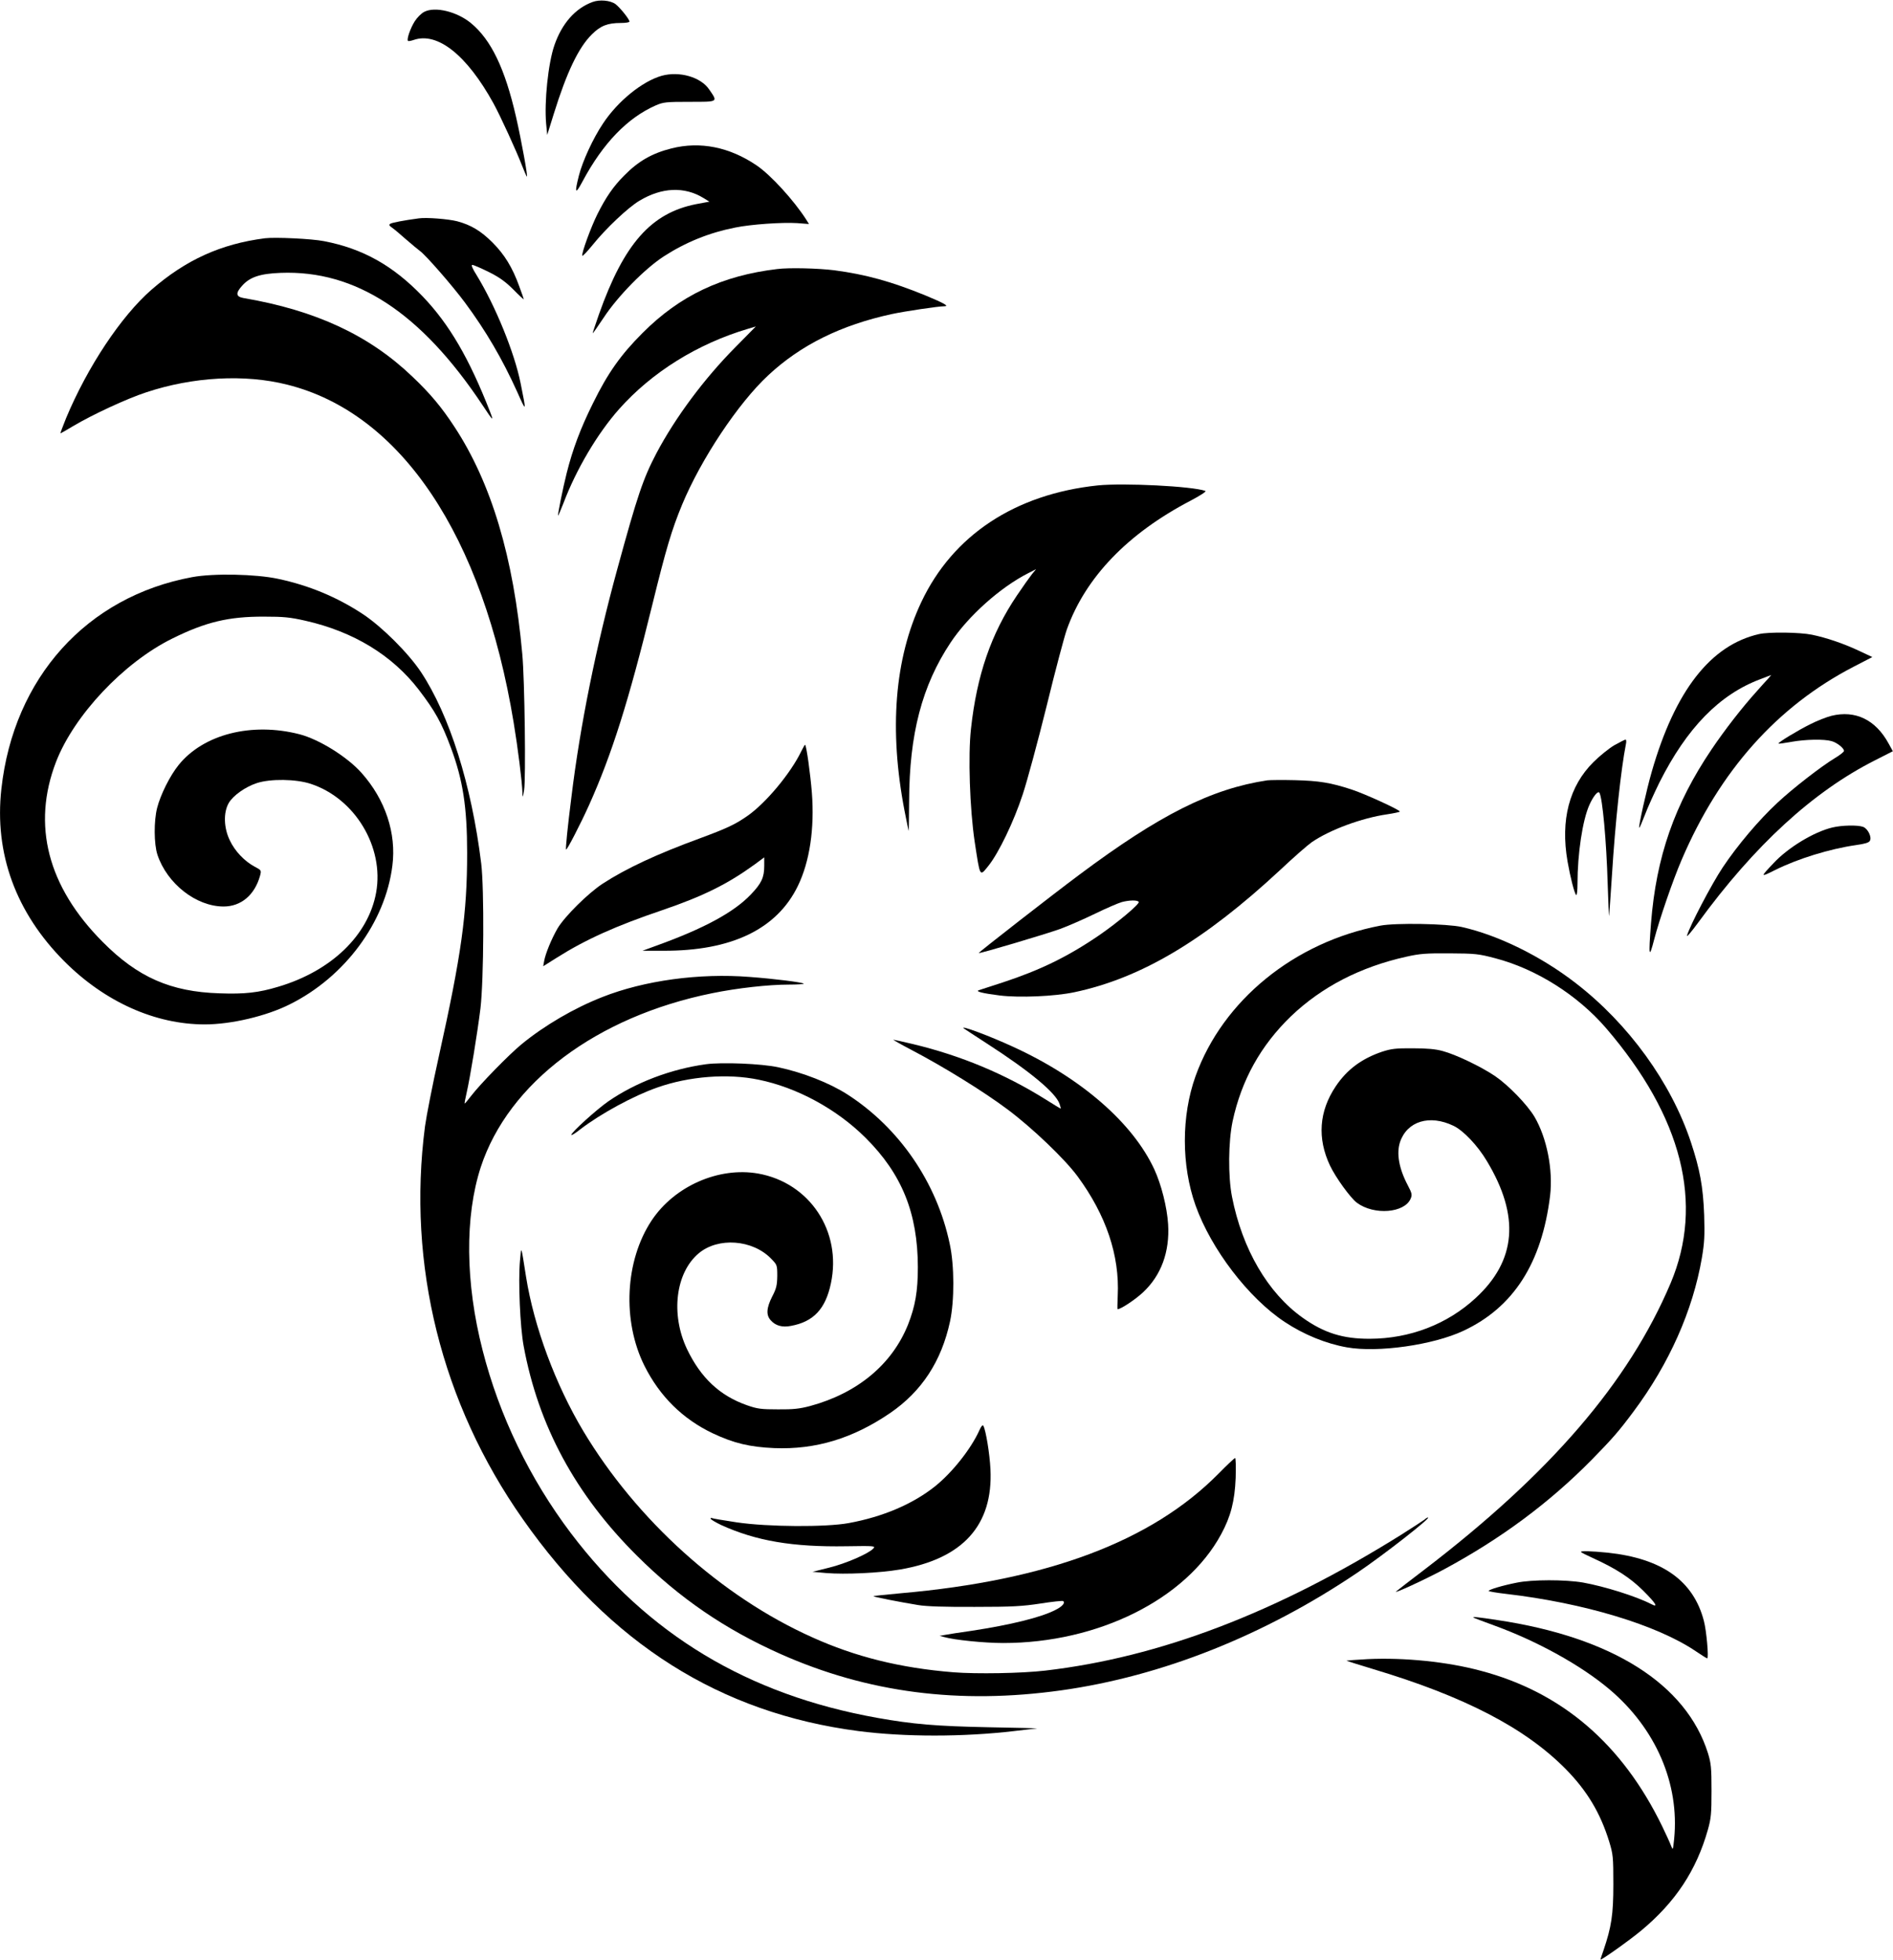
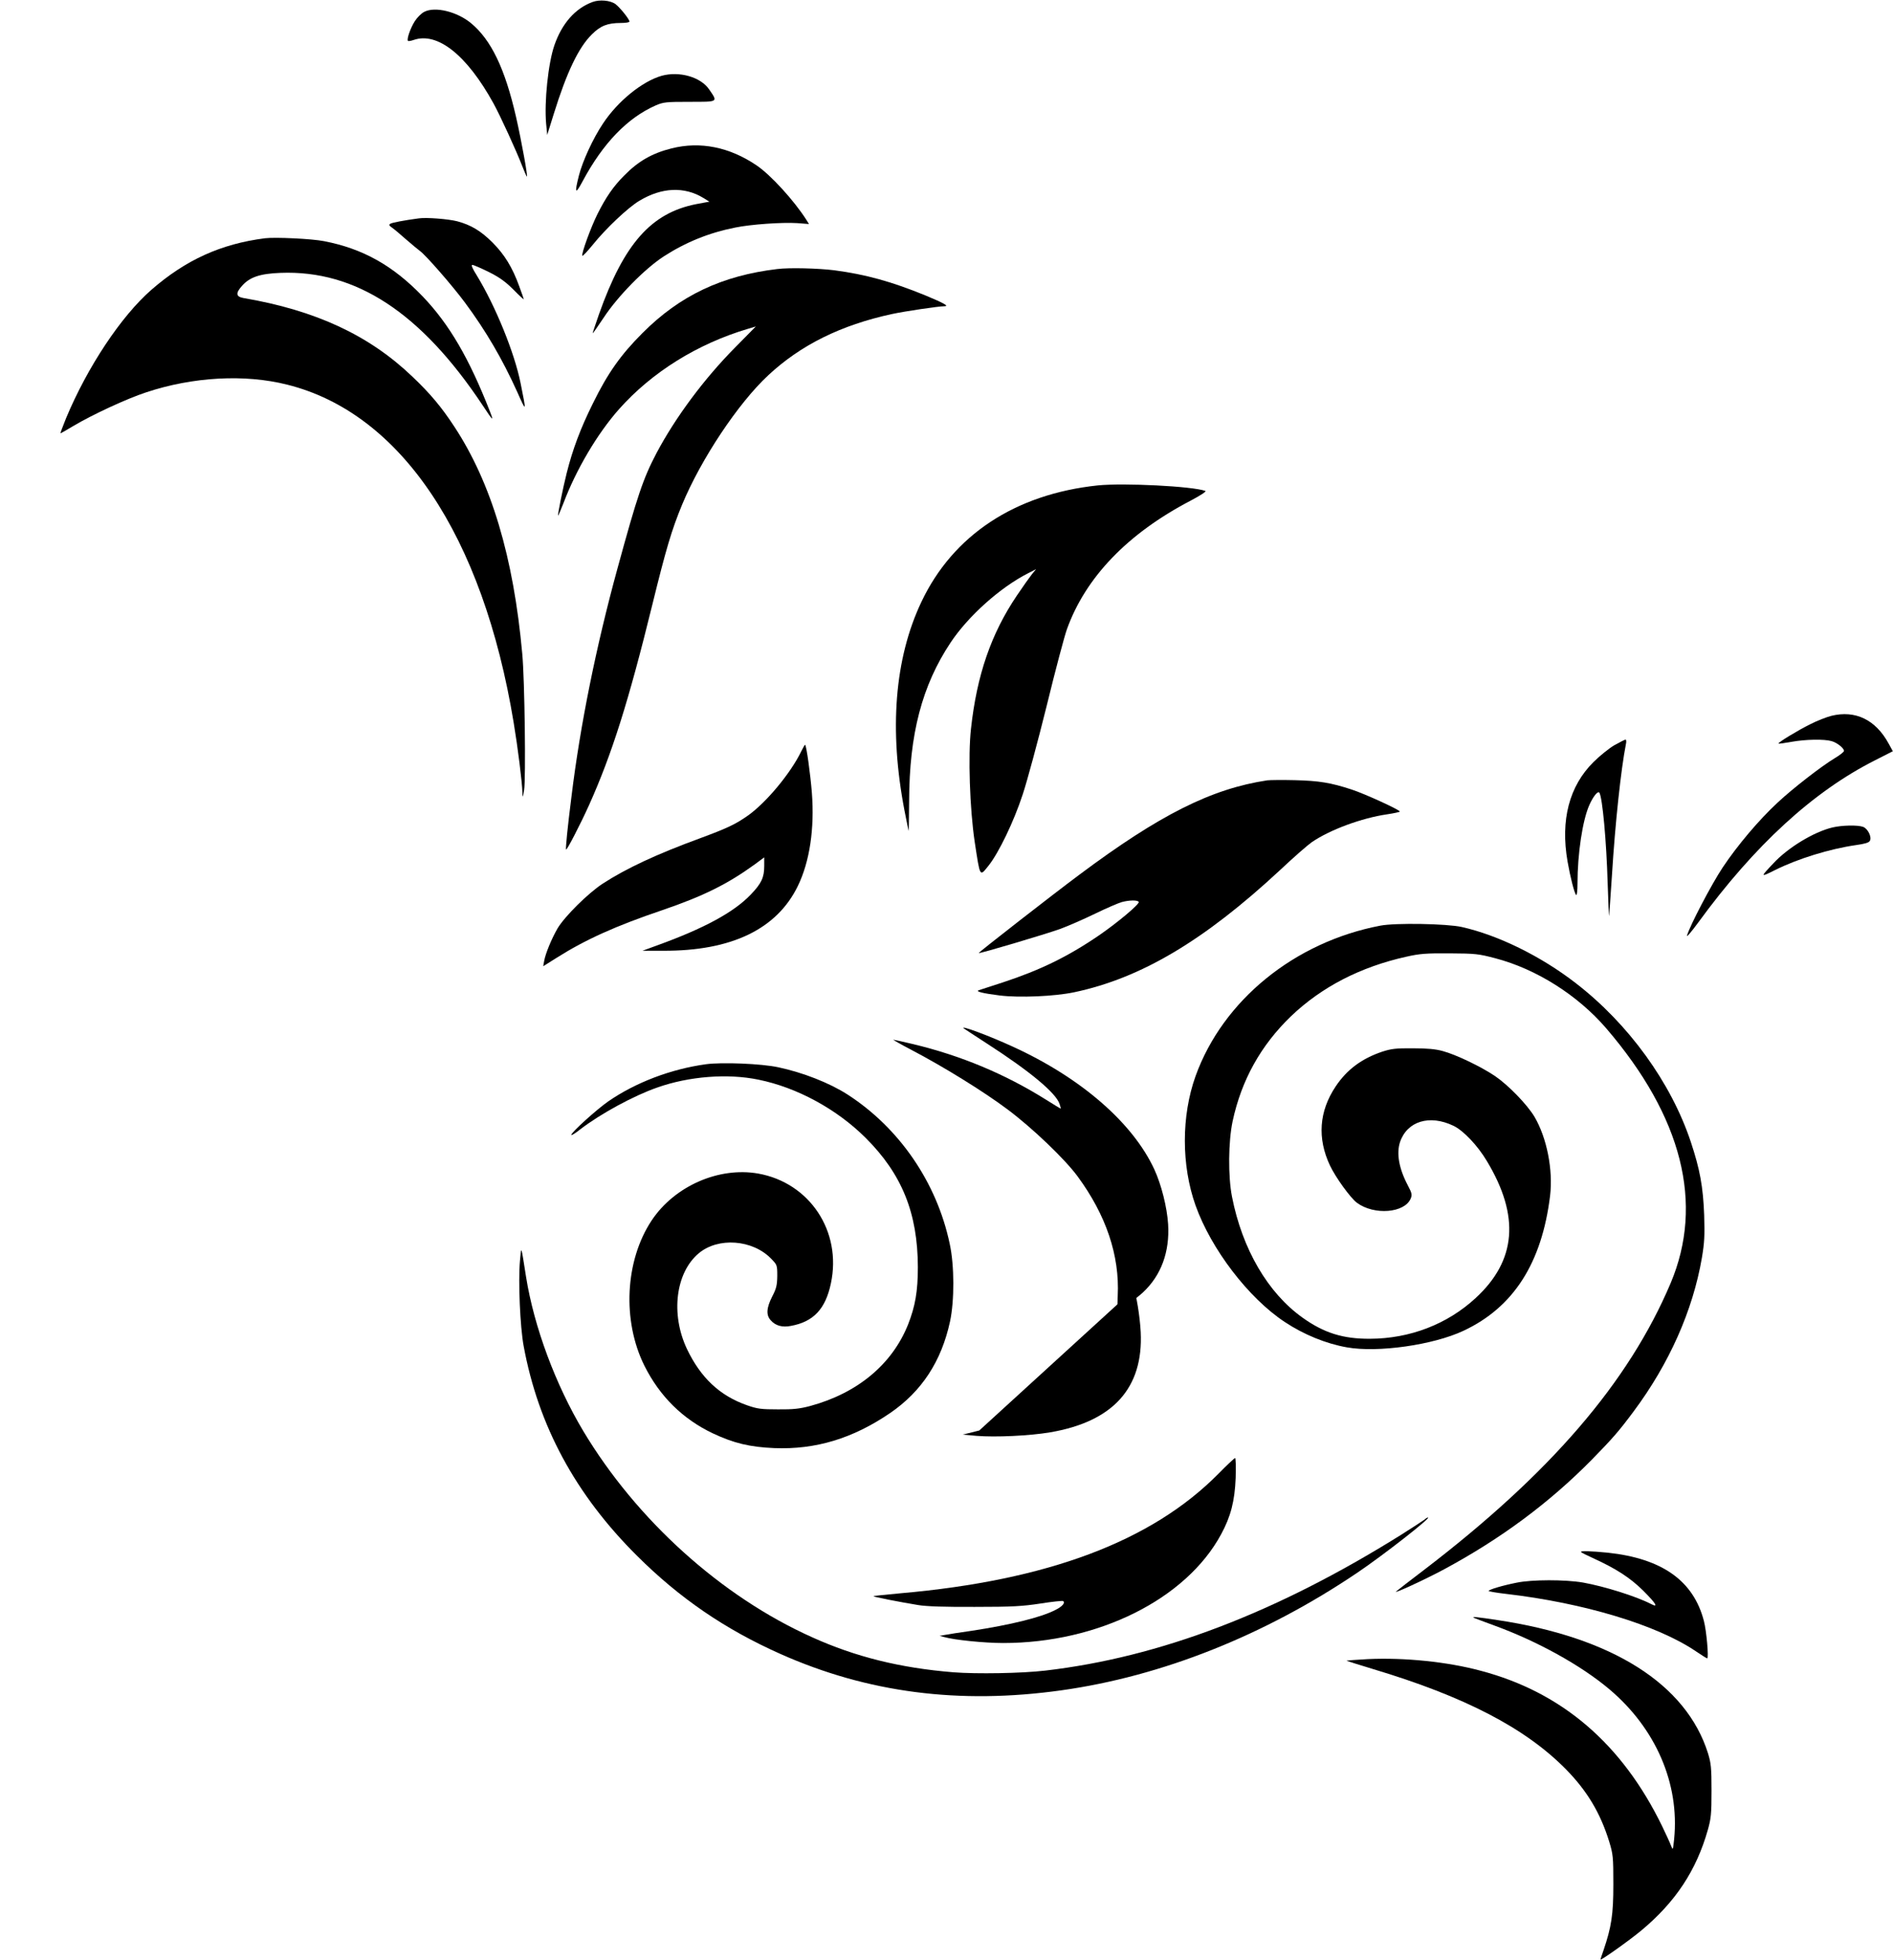
<svg xmlns="http://www.w3.org/2000/svg" width="1236pt" height="1280pt" viewBox="0 0 1236 1280" preserveAspectRatio="xMidYMid meet">
  <g transform="translate(0,1280) scale(0.1,-0.1)" fill="#000000" stroke="none">
    <path d="M3869 12787 c-114 -42 -200 -141 -249 -282 -41 -118 -67 -371 -54 -514 l7 -72 43 138 c84 270 161 432 248 518 57 57 103 75 190 75 31 0 56 4 56 9 0 15 -62 92 -91 114 -34 25 -104 31 -150 14z" />
    <path d="M2771 12723 c-19 -9 -47 -37 -63 -62 -29 -46 -54 -119 -44 -128 3 -3 19 0 37 6 155 54 347 -98 521 -414 46 -84 149 -309 188 -410 13 -33 26 -64 30 -68 9 -11 -34 229 -71 391 -72 314 -162 502 -294 611 -91 75 -234 110 -304 74z" />
    <path d="M4320 12305 c-126 -36 -286 -165 -383 -312 -65 -97 -133 -245 -157 -339 -30 -118 -24 -128 24 -38 133 249 293 414 476 495 51 22 67 24 222 24 190 0 186 -3 129 80 -55 82 -195 122 -311 90z" />
    <path d="M4385 11831 c-128 -32 -218 -84 -310 -178 -70 -70 -119 -141 -174 -251 -42 -84 -105 -256 -99 -272 2 -5 32 27 68 71 85 106 232 245 305 288 146 88 294 94 418 18 l39 -24 -86 -16 c-295 -58 -472 -259 -635 -719 -22 -64 -41 -119 -41 -124 0 -4 32 42 72 102 92 140 267 318 391 399 144 93 296 155 468 189 102 21 306 35 403 29 l78 -6 -18 29 c-80 125 -231 291 -324 354 -177 120 -368 158 -555 111z" />
    <path d="M2735 11374 c-98 -13 -175 -28 -186 -35 -11 -7 -9 -12 11 -26 13 -9 55 -44 93 -78 38 -33 78 -66 89 -74 39 -28 213 -228 293 -336 138 -186 245 -370 341 -582 62 -139 62 -139 23 55 -40 199 -164 504 -287 705 -28 44 -37 67 -28 67 8 0 56 -21 107 -46 70 -35 110 -64 161 -115 37 -38 68 -66 68 -64 0 2 -13 41 -30 86 -44 122 -96 207 -174 285 -76 76 -141 115 -231 139 -59 15 -200 26 -250 19z" />
    <path d="M1730 11244 c-288 -37 -517 -141 -742 -337 -197 -172 -417 -503 -557 -839 -22 -54 -38 -98 -36 -98 2 0 39 21 82 47 128 76 350 179 478 221 304 101 643 120 920 50 742 -185 1278 -985 1479 -2208 27 -162 55 -386 57 -455 1 -38 2 -37 11 15 12 70 4 721 -12 890 -57 632 -202 1116 -443 1483 -83 127 -157 216 -274 327 -283 271 -631 433 -1105 514 -48 9 -50 32 -8 79 50 57 117 80 252 85 491 19 916 -259 1318 -863 70 -106 75 -110 50 -45 -137 351 -267 573 -440 754 -193 201 -390 312 -644 361 -80 16 -318 27 -386 19z" />
    <path d="M5075 11043 c-361 -43 -636 -173 -880 -418 -142 -142 -227 -262 -324 -460 -80 -161 -132 -299 -171 -455 -24 -95 -60 -273 -56 -277 1 -2 17 35 35 81 83 220 222 455 363 614 214 241 512 427 843 525 l50 15 -135 -137 c-201 -203 -389 -455 -514 -691 -86 -164 -124 -275 -255 -755 -138 -504 -243 -1021 -300 -1490 -25 -196 -39 -339 -35 -343 5 -7 96 170 150 290 149 332 258 676 414 1312 89 362 125 484 194 651 123 296 365 661 562 844 212 198 475 328 807 400 83 18 305 51 343 51 34 0 -2 20 -122 70 -222 91 -392 138 -597 165 -106 13 -293 18 -372 8z" />
    <path d="M7168 9630 c-540 -57 -946 -325 -1152 -761 -175 -369 -212 -835 -110 -1364 14 -71 26 -131 27 -132 1 -1 2 87 3 195 1 437 84 755 271 1036 116 174 324 360 507 453 l51 26 -28 -34 c-15 -19 -59 -81 -98 -139 -168 -249 -261 -520 -299 -868 -20 -175 -8 -525 24 -739 36 -236 32 -229 90 -157 67 84 166 289 224 467 28 84 98 343 156 577 57 234 117 459 132 500 122 340 397 626 809 841 66 35 104 60 95 63 -86 31 -534 53 -702 36z" />
-     <path d="M1255 9031 c-688 -127 -1166 -657 -1246 -1383 -47 -423 95 -809 412 -1127 264 -264 592 -411 916 -411 172 0 402 54 555 131 360 179 624 536 670 906 27 211 -46 431 -201 605 -94 106 -278 220 -406 253 -312 80 -626 0 -788 -200 -57 -70 -119 -195 -141 -281 -22 -86 -21 -236 2 -306 63 -189 253 -338 432 -338 114 0 203 75 238 201 9 35 9 36 -35 59 -67 36 -130 102 -163 173 -39 81 -42 180 -7 242 28 49 108 106 184 131 89 29 255 27 352 -5 289 -95 480 -413 427 -709 -50 -279 -292 -513 -639 -616 -129 -39 -220 -49 -384 -43 -319 10 -534 105 -763 336 -359 361 -463 763 -304 1176 118 304 441 648 759 805 218 108 368 144 600 143 127 0 169 -4 270 -27 313 -71 566 -225 739 -450 107 -140 149 -215 210 -379 78 -209 106 -387 106 -687 0 -397 -37 -663 -185 -1330 -41 -184 -81 -389 -90 -455 -118 -904 108 -1811 638 -2565 571 -814 1288 -1267 2192 -1385 301 -39 684 -39 1016 0 68 8 135 16 149 17 14 1 -128 5 -315 8 -345 7 -495 20 -725 61 -848 151 -1503 546 -2003 1207 -268 355 -467 766 -576 1194 -113 440 -117 873 -12 1196 181 551 756 983 1512 1136 161 33 366 56 498 56 57 0 102 3 99 6 -9 9 -192 32 -353 44 -329 26 -689 -23 -964 -132 -183 -72 -375 -184 -525 -307 -83 -68 -273 -263 -330 -338 -22 -29 -41 -51 -42 -50 -2 2 4 32 12 67 24 105 71 393 91 555 22 188 25 779 5 945 -63 514 -207 970 -394 1252 -82 123 -253 294 -378 377 -168 111 -352 188 -555 231 -144 31 -421 37 -560 11z" />
-     <path d="M11485 8659 c-316 -72 -548 -370 -700 -898 -35 -121 -88 -361 -82 -367 2 -2 18 35 37 84 18 48 61 143 95 212 179 356 392 575 660 675 l70 27 -20 -24 c-12 -12 -46 -50 -75 -83 -95 -105 -209 -252 -294 -378 -243 -360 -362 -703 -396 -1136 -17 -220 -13 -237 21 -105 32 124 122 387 179 519 249 582 623 1002 1125 1262 l120 62 -85 40 c-102 48 -213 86 -310 106 -78 16 -280 19 -345 4z" />
    <path d="M11957 8125 c-31 -8 -93 -32 -136 -54 -83 -41 -214 -121 -209 -127 2 -2 40 3 83 11 94 17 216 19 264 5 36 -10 81 -46 81 -64 0 -6 -26 -27 -58 -46 -90 -54 -279 -201 -376 -292 -122 -113 -262 -279 -358 -423 -72 -108 -215 -381 -233 -445 -4 -14 29 25 73 85 369 506 751 856 1155 1060 l116 59 -27 49 c-85 157 -218 221 -375 182z" />
    <path d="M10540 7933 c-35 -21 -96 -70 -136 -110 -158 -157 -216 -378 -169 -649 18 -103 44 -205 56 -219 5 -5 9 28 9 75 0 195 33 413 77 512 25 57 57 96 66 81 20 -33 46 -316 54 -593 4 -124 8 -218 10 -210 1 8 9 128 18 265 21 341 59 692 91 855 4 16 2 30 -2 30 -5 0 -38 -17 -74 -37z" />
    <path d="M5231 7892 c-69 -142 -227 -332 -346 -417 -82 -58 -135 -83 -313 -149 -284 -104 -483 -197 -637 -297 -96 -63 -247 -213 -294 -291 -40 -69 -80 -167 -88 -214 l-6 -34 89 56 c187 118 384 207 688 310 269 92 426 170 604 299 l62 46 0 -56 c0 -75 -18 -114 -87 -186 -110 -116 -305 -222 -615 -334 l-93 -34 135 0 c446 -2 743 141 880 424 77 159 109 374 91 608 -10 124 -35 305 -44 313 -2 2 -13 -18 -26 -44z" />
    <path d="M8275 7704 c-366 -55 -705 -226 -1227 -616 -176 -131 -658 -507 -658 -512 0 -7 436 123 531 157 52 19 155 64 229 100 74 36 153 70 175 76 49 13 102 14 110 1 8 -13 -139 -136 -260 -219 -205 -140 -385 -227 -628 -307 -78 -25 -149 -48 -157 -51 -22 -8 26 -20 137 -34 129 -16 359 -6 487 21 436 92 849 338 1343 797 88 83 182 165 208 183 118 81 326 158 492 182 46 7 83 15 83 18 0 11 -231 117 -315 144 -137 45 -213 57 -370 61 -82 2 -163 1 -180 -1z" />
    <path d="M11964 7396 c-121 -29 -289 -131 -384 -233 -88 -93 -88 -94 12 -44 147 73 353 137 526 162 58 8 85 16 91 28 14 24 -13 79 -44 91 -35 13 -138 11 -201 -4z" />
    <path d="M9013 6755 c-561 -107 -1029 -488 -1207 -983 -93 -260 -93 -582 0 -844 102 -286 346 -605 582 -761 125 -83 270 -142 406 -166 202 -36 563 15 761 108 327 153 512 442 566 882 20 170 -21 378 -102 516 -48 80 -170 206 -258 266 -92 62 -255 140 -341 163 -46 13 -104 18 -195 18 -110 1 -141 -3 -200 -22 -133 -45 -230 -116 -304 -227 -109 -163 -121 -339 -37 -517 37 -78 134 -212 176 -243 112 -83 312 -67 351 28 10 24 8 35 -19 86 -58 110 -75 208 -51 282 46 137 193 182 349 107 65 -31 158 -129 218 -230 217 -360 193 -650 -73 -895 -185 -171 -429 -265 -690 -266 -176 -1 -300 38 -439 137 -228 162 -395 449 -462 791 -26 133 -24 359 4 492 58 270 184 496 382 687 199 190 451 321 752 388 88 20 129 23 283 22 168 -1 188 -3 298 -32 268 -70 538 -241 724 -457 497 -579 640 -1146 421 -1665 -274 -647 -785 -1242 -1612 -1874 -87 -66 -168 -129 -180 -139 -26 -21 186 76 314 145 371 200 686 434 962 714 138 141 178 187 274 316 232 311 387 659 446 1003 17 101 19 146 15 280 -7 186 -28 299 -87 477 -129 388 -407 772 -752 1038 -226 175 -504 312 -743 366 -97 22 -434 28 -532 9z" />
    <path d="M6291 6085 c3 -2 71 -47 153 -100 279 -180 449 -321 474 -394 6 -17 9 -31 8 -31 -2 0 -47 27 -99 60 -265 166 -552 286 -864 361 -67 16 -126 29 -130 29 -4 0 48 -30 117 -66 212 -111 472 -272 627 -388 162 -121 376 -325 460 -440 185 -252 274 -515 261 -778 -2 -48 -3 -88 -1 -88 21 0 116 63 166 110 119 111 175 265 164 445 -7 111 -44 258 -90 358 -141 305 -481 600 -927 803 -150 69 -338 139 -319 119z" />
    <path d="M4610 5850 c-231 -32 -459 -119 -639 -243 -77 -54 -241 -202 -241 -219 0 -5 27 11 59 37 133 102 348 219 503 273 206 73 459 93 661 51 250 -51 509 -191 698 -379 238 -237 341 -492 342 -845 0 -158 -17 -255 -64 -375 -104 -260 -330 -448 -639 -532 -68 -18 -110 -23 -210 -22 -110 0 -135 3 -203 27 -177 62 -302 179 -392 368 -107 227 -74 497 77 624 127 107 352 90 473 -35 39 -40 40 -42 40 -113 -1 -61 -6 -82 -33 -134 -38 -75 -41 -122 -9 -156 31 -35 75 -47 131 -36 148 27 226 111 261 277 73 340 -138 658 -475 718 -257 45 -546 -82 -695 -306 -174 -262 -194 -655 -47 -950 100 -199 249 -347 447 -441 136 -64 240 -89 400 -96 270 -11 514 63 757 229 206 141 335 338 391 598 29 135 29 365 -2 507 -84 400 -329 757 -667 975 -118 76 -292 144 -452 178 -111 24 -368 34 -472 20z" />
    <path d="M3395 4565 c-12 -133 1 -432 24 -555 96 -522 339 -971 740 -1370 279 -278 575 -480 936 -641 570 -254 1169 -331 1834 -238 658 92 1328 359 1936 770 174 118 482 359 459 359 -4 0 -15 -6 -23 -14 -9 -7 -78 -52 -154 -100 -815 -509 -1575 -799 -2322 -886 -153 -18 -450 -23 -600 -11 -347 28 -640 101 -923 229 -593 266 -1146 766 -1494 1347 -181 303 -321 680 -373 1005 -34 216 -31 206 -40 105z" />
-     <path d="M6394 3458 c-54 -120 -176 -274 -288 -364 -145 -116 -341 -200 -566 -241 -148 -27 -525 -25 -729 5 -85 13 -158 25 -163 28 -4 3 -8 1 -8 -4 0 -5 31 -23 68 -41 228 -104 467 -145 819 -139 185 3 191 2 175 -15 -30 -33 -179 -98 -289 -125 l-108 -27 90 -8 c122 -10 346 0 481 23 411 70 609 290 591 655 -5 102 -30 253 -46 283 -5 9 -14 -1 -27 -30z" />
+     <path d="M6394 3458 l-108 -27 90 -8 c122 -10 346 0 481 23 411 70 609 290 591 655 -5 102 -30 253 -46 283 -5 9 -14 -1 -27 -30z" />
    <path d="M7955 3175 c-436 -441 -1116 -696 -2074 -780 -96 -9 -176 -17 -178 -19 -4 -4 170 -38 292 -58 53 -9 176 -13 370 -12 246 0 311 4 429 22 76 12 142 19 147 16 17 -10 -5 -36 -50 -58 -95 -49 -291 -97 -546 -136 -77 -11 -156 -23 -175 -27 l-35 -6 30 -8 c65 -19 263 -39 385 -39 620 0 1194 286 1423 710 63 116 89 217 95 368 2 74 1 131 -4 130 -5 -1 -54 -47 -109 -103z" />
    <path d="M10323 2664 c4 -4 37 -21 75 -38 154 -70 246 -130 330 -213 86 -86 103 -115 52 -88 -97 50 -304 115 -444 140 -116 20 -334 20 -434 -1 -91 -18 -182 -45 -182 -54 0 -3 51 -12 113 -19 508 -59 986 -203 1240 -375 37 -25 70 -46 74 -46 11 0 -5 183 -22 245 -68 262 -273 407 -627 445 -110 11 -184 13 -175 4z" />
    <path d="M9621 2236 c2 -2 63 -25 134 -51 281 -102 567 -260 752 -416 304 -256 460 -617 424 -979 -8 -75 -8 -75 -21 -42 -7 19 -33 75 -57 125 -262 539 -655 876 -1185 1016 -219 59 -499 87 -736 76 -79 -4 -141 -9 -140 -11 2 -1 80 -26 173 -54 597 -179 992 -384 1257 -652 140 -142 227 -287 285 -475 25 -82 27 -100 27 -278 0 -199 -12 -278 -65 -434 -11 -30 -19 -56 -19 -58 0 -9 189 125 267 190 223 186 359 392 434 657 21 74 24 106 24 255 0 151 -3 179 -23 245 -142 452 -626 758 -1375 870 -132 20 -164 23 -156 16z" />
  </g>
</svg>